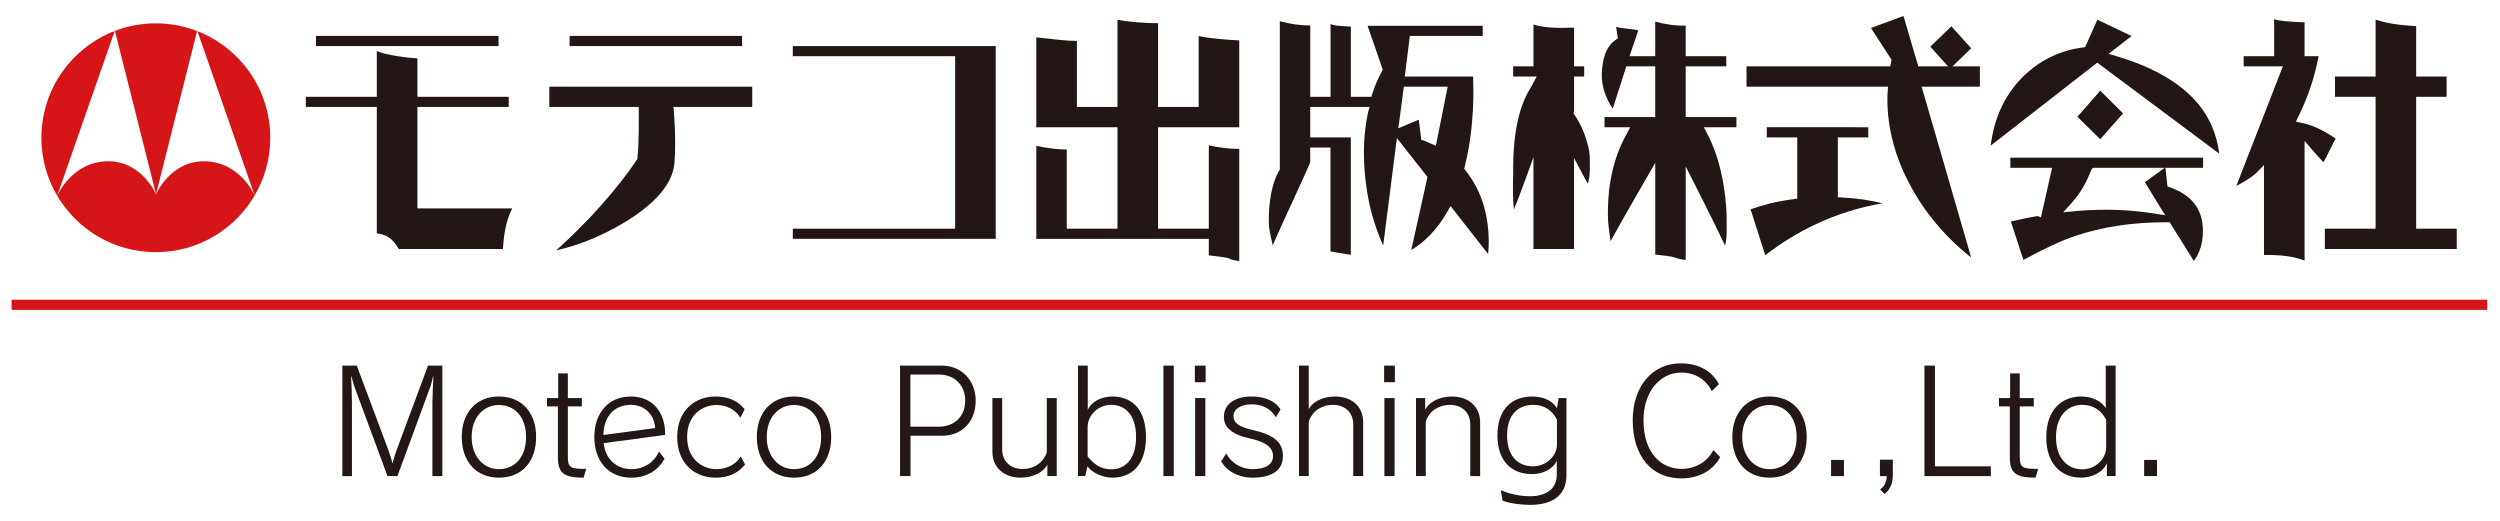
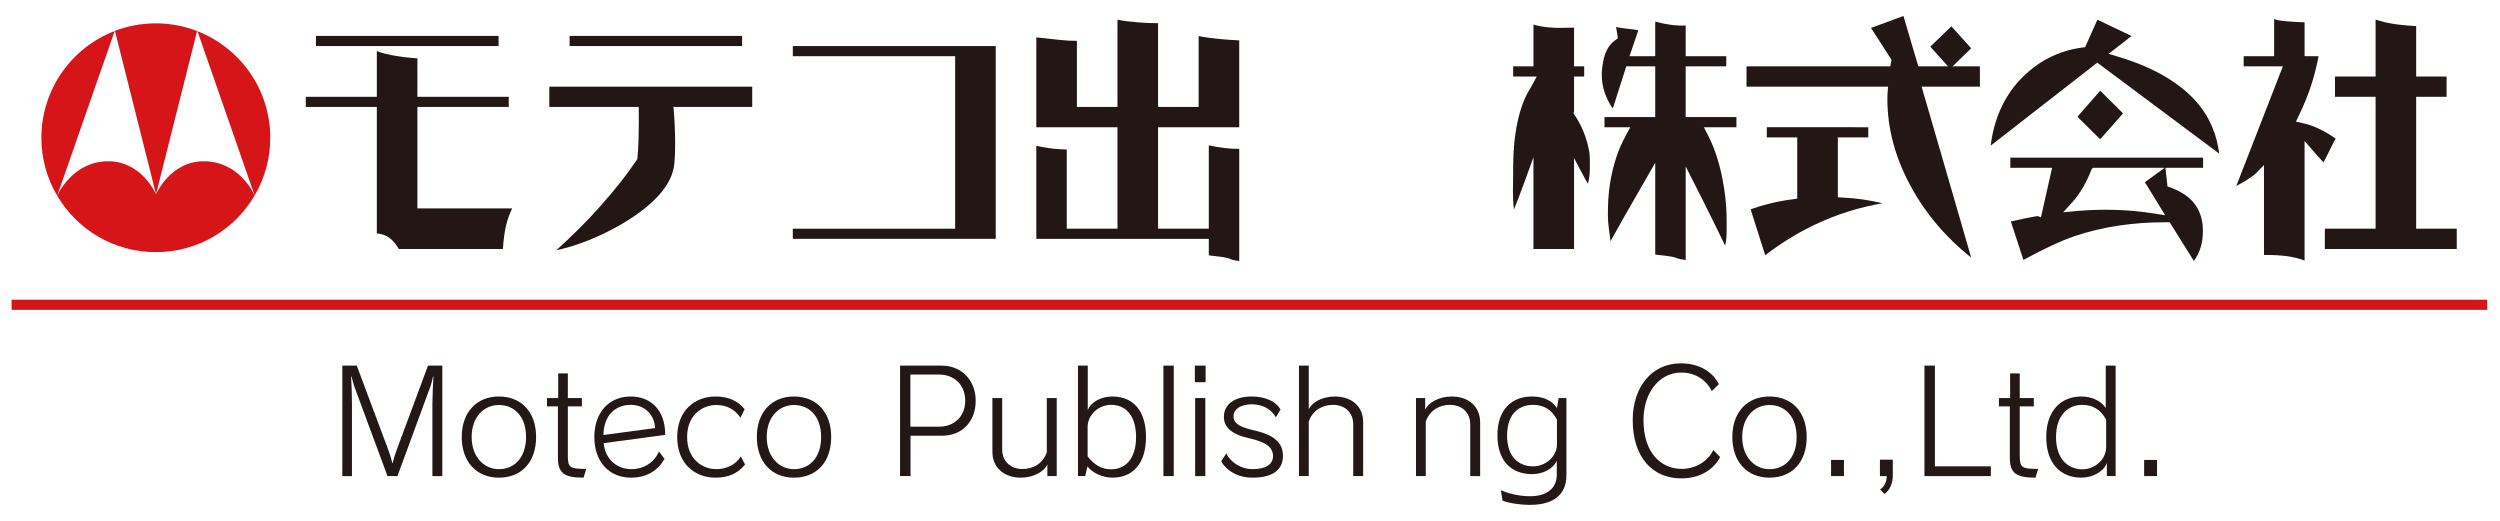
<svg xmlns="http://www.w3.org/2000/svg" version="1.1" id="レイヤー_1" x="0px" y="0px" width="216px" height="45px" viewBox="0 0 216 45" enable-background="new 0 0 216 45" xml:space="preserve">
  <g>
    <rect x="27.298" y="3.103" fill="#221714" width="15.779" height="0.877" />
    <path fill="#221714" d="M32.174,8.363h0.384V4.411c0.877,0.375,2.63,0.579,3.506,0.632v3.32h7.89V9.24h-7.89v8.766h8.191   c-0.426,0.877-0.688,1.753-0.804,3.506h-8.993c-0.529-0.877-1.023-1.252-1.9-1.349V9.24h-6.136V8.363H32.174z" />
    <rect x="49.214" y="3.103" fill="#221714" width="14.902" height="0.877" />
    <path fill="#221714" d="M64.993,7.486V9.24h-6.839L58.2,9.329c0.09,1.205,0.135,2.198,0.135,3.117c0,0.676-0.024,1.236-0.075,1.749   c-0.202,1.762-1.703,3.472-4.455,5.112c-1.962,1.148-3.886,1.908-5.747,2.32c1.275-1.155,2.552-2.395,3.8-3.801   c1.335-1.502,2.391-2.847,3.138-3.983l0.07-0.107l0.012-0.129c0.075-0.742,0.114-1.821,0.114-3.226   c0-0.389-0.004-0.663-0.004-1.102L55.18,9.24H47.46V7.486H64.993z" />
    <polygon fill="#221714" points="86.031,3.98 86.031,20.635 68.499,20.635 68.499,19.759 82.525,19.759 82.525,4.856 68.499,4.856    68.499,3.98  " />
    <path fill="#221714" d="M93.216,9.24h3.334V1.698c0.877,0.204,2.63,0.318,3.507,0.306V9.24h3.506V3.112   c0.877,0.208,2.63,0.34,3.507,0.377v7.504h-7.013v8.766h4.383V12.56c0.876,0.188,1.753,0.305,2.63,0.305v9.685   c-0.877-0.102-0.65-0.203-1.173-0.296c-0.634-0.115-1.457-0.173-1.457-0.199v-1.419H89.537v-8.038   c0.877,0.194,1.754,0.314,2.63,0.319v6.842h4.383v-8.766h-7.013V3.227c1.754,0.195,2.63,0.31,3.507,0.305V9.24H93.216z" />
-     <path fill="#221714" d="M124.47,7.487h-3.176l-0.479,3.598c0,0,1.306-0.562,1.771-0.747c0.07,0.618,0.213,1.751,0.213,1.751   l0.172,0.04l0.379,0.146l-0.162-0.062l0.871,0.381l1.021-5.107H124.47z M109.62,19.143c0-1.878,0.311-3.346,0.859-4.347   l0.097-0.125V1.831c0.877,0.239,1.753,0.375,2.63,0.367v6.165h1.753v-6.32c0,0.137,0.878,0.225,1.755,0.252v6.068h1.797   l0.015-0.147c0.256-0.777,0.53-1.445,0.813-1.926l0.125-0.28c0,0-0.996-2.907-1.308-3.783h9.952v0.876h-6.297l-0.437,3.507h5.904   c0.015,0.877,0.026,0.819,0.026,1.189c0,2.343-0.242,4.547-0.729,6.509l-0.066,0.272l0.158,0.208   c1.303,1.656,1.961,3.726,1.961,6.149c0,0.34-0.021,0.679-0.051,1.014c-0.891-1.138-3.249-4.148-3.249-4.148l-0.35,0.61   c-0.813,1.404-1.839,2.466-3.046,3.195c0.348-1.543,1.404-6.314,1.404-6.314l-2.646-3.367c0,0-0.898,7.088-1.18,9.288   c-0.75-1.654-1.266-3.464-1.498-5.418c-0.117-0.886-0.17-1.772-0.17-2.636c0-1.278,0.119-2.309,0.367-3.51l0.131-0.411h-5.137v2.63   h3.508v10.149c-0.877-0.168-1.755-0.27-1.755-0.304v-8.968h-1.753v1.257c0,0.163-2.445,5.346-3.244,7.201   C109.847,20.566,109.62,19.88,109.62,19.143" />
    <path fill="#221714" d="M139.349,9.363l-0.029-0.014c-0.62-0.931-0.928-1.876-0.928-2.898c0-0.238,0.015-0.479,0.055-0.721   c0.131-1.079,0.486-1.808,1.086-2.242l0.252-0.184c0,0-0.105-0.648-0.156-0.98c0.588,0.155,1.455,0.176,1.92,0.294   c-0.197,0.61-0.763,2.239-0.763,2.239h0.677h1.549V1.865c0.877,0.244,1.754,0.376,2.631,0.341v2.651h3.506v0.876h-3.506v4.383   h4.383v0.877h-2.814l0.381,0.734c0.723,1.415,1.219,3.181,1.469,5.267c0.074,0.668,0.117,1.286,0.117,1.865   c0,0.902,0.047,1.681-0.131,2.361c-0.69-1.502-3.404-6.84-3.404-6.84v8.085c-0.877-0.107-0.715-0.203-1.199-0.287   c-0.586-0.111-1.432-0.163-1.432-0.19v-7.923c0,0-2.974,5.138-3.864,6.775c-0.087-0.748-0.228-1.49-0.228-2.211   c0-0.972,0.04-1.912,0.19-2.818c0.253-1.529,0.687-2.887,1.344-4.071l0.399-0.747h-2.225v-0.877h0.379h0.377h3.627V5.733h-0.826   h-1.674L139.349,9.363z" />
    <path fill="#221714" d="M132.368,5.733h0.123V2.122c0.877,0.252,1.754,0.331,3.508,0.266v3.345h0.875V6.61h-0.875v3.033   l-0.059,0.136c0.732,1.03,1.139,2.121,1.36,3.252c0.067,0.38,0.065,0.751,0.065,1.109c0,0.601,0.002,1.172-0.175,1.732   c-0.224-0.366-1.192-2.218-1.192-2.218v7.858h-3.508v-7.929c0,0-1.229,3.443-1.684,4.52c-0.143-1.135-0.069-2.253-0.069-3.307   v-0.319c0-2.93,0.515-5.362,1.515-6.899l0.523-0.968h-2.038V5.733H132.368z" />
    <path fill="#221714" d="M164.46,1.38c0.232,0.818,1.283,4.353,1.283,4.353h5.319v1.753h-5.036c0,0,3.598,12.366,4.284,14.766   c-2.243-1.769-4.051-3.935-5.303-6.317c-1.286-2.39-1.937-4.896-1.937-7.361c0-0.296,0.008-0.419,0.03-0.715l0.029-0.373H150.9   V5.733h12.423l0.102-0.571c0,0-1.288-2.005-1.77-2.748C162.389,2.146,163.86,1.606,164.46,1.38" />
    <path fill="#221714" d="M168.599,2.273c0.428,0.473,1.268,1.404,1.711,1.899c-0.489,0.472-1.641,1.591-1.821,1.764   c-0.142-0.16-1.25-1.388-1.71-1.906C167.255,3.576,168.14,2.714,168.599,2.273" />
    <path fill="#221714" d="M161.42,10.993v0.876h-2.63v5.175l0.277,0.017c1.377,0.061,2.504,0.239,3.58,0.503   c-1.949,0.332-3.922,0.933-5.795,1.825c-1.502,0.703-2.969,1.612-4.338,2.661c-0.268-0.861-1.037-3.262-1.261-3.964   c1.093-0.39,2.265-0.693,3.665-0.871l0.365-0.056v-5.29h-2.631v-0.876H161.42z" />
    <path fill="#221714" d="M174.55,6.867c1.477-1.55,3.273-2.478,5.346-2.757l0.258-0.035c0,0,0.787-1.759,1.06-2.373   c0.552,0.266,2.073,0.99,2.951,1.41c-0.546,0.424-1.978,1.537-1.978,1.537l0.941,0.288c3.051,0.931,5.347,2.293,6.811,4.056   c1.012,1.228,1.598,2.672,1.803,4.281c-1.457-1.092-10.537-7.861-10.537-7.861s-7.736,6.023-9.211,7.172   C172.271,10.335,173.106,8.406,174.55,6.867" />
    <path fill="#221714" d="M181.46,7.835c0.482,0.477,1.496,1.489,1.971,1.961c-0.461,0.522-1.514,1.72-1.973,2.236   c-0.477-0.472-1.492-1.471-1.968-1.944C179.952,9.567,181.007,8.357,181.46,7.835" />
    <path fill="#221714" d="M180.823,14.499l-0.119,0.152c-0.465,1.198-1.007,2.075-1.623,2.782l-0.828,0.914l1.217-0.122   c2.244-0.185,4.443-0.124,6.537,0.207l1.06,0.163l-1.75-2.854l1.772-1.285l0.182,1.651l0.281,0.101   c1.775,0.654,2.681,1.791,2.771,3.469c0.007,0.101,0.007,0.198,0.007,0.296c0,1.042-0.269,1.886-0.783,2.568   c-0.492-0.792-2.084-3.334-2.084-3.334l-0.252-0.004c-2.904-0.013-5.586,0.39-7.969,1.202c-1.131,0.379-2.63,1.08-4.42,2.051   c-0.236-0.725-0.852-2.603-1.084-3.319c0.797-0.185,1.57-0.349,2.282-0.472l0.319,0.108l0.963-4.274h-3.609v-0.876h16.656v0.876   H180.823z" />
    <path fill="#221714" d="M195.598,4.856h0.887V1.611c0,0.19,1.753,0.295,2.63,0.318v2.928h1.209   c-0.326,1.753-0.871,3.407-1.658,5.028l-0.297,0.624l0.629,0.14c0.871,0.184,1.815,0.645,2.801,1.326   c-0.289,0.495-0.7,1.444-1.053,2.048c-0.412-0.424-1.631-1.843-1.631-1.843v10.33c-0.877-0.323-1.754-0.486-3.507-0.482V14.26   l-0.677,0.694c-0.598,0.525-1.126,0.793-1.713,1.111c0.714-1.824,4.023-10.332,4.023-10.332h-3.387V4.856H195.598z" />
    <path fill="#221714" d="M204.731,6.61h0.52V1.698c0.877,0.275,1.752,0.46,3.506,0.558V6.61h2.629v1.753h-2.629v11.396h3.506v1.753   h-11.396v-1.753h4.384V8.363h-3.507V6.61H204.731z" />
    <path fill="#D61518" d="M22.002,16.888c0.857-1.467,1.349-3.167,1.349-4.982c0-4.194-2.607-7.772-6.292-9.21L22.002,16.888z" />
    <path fill="#D61518" d="M9.91,2.677c-3.708,1.431-6.334,5.02-6.334,9.229c0,1.823,0.496,3.542,1.365,5.007L9.91,2.677z" />
    <path fill="#D61518" d="M13.464,2.017c-1.247,0-2.436,0.228-3.534,0.649l3.551,14.115l3.547-14.099   C15.922,2.252,14.719,2.017,13.464,2.017" />
    <path fill="#D61518" d="M17.6,13.933c-2.898,0-4.119,2.849-4.119,2.849s-1.224-2.849-4.119-2.849c-3.125,0-4.397,2.928-4.421,2.98   c1.719,2.916,4.891,4.874,8.523,4.874c3.642,0,6.824-1.968,8.538-4.899C21.962,16.799,20.707,13.933,17.6,13.933" />
    <rect x="1" y="25.895" fill="#D61518" width="213.894" height="0.876" />
    <path fill="#231815" d="M37.36,41.135v-6.326c0-0.441,0.061-1.849,0.086-2.277H37.41c-0.037,0.246-0.147,0.625-0.208,0.82   l-2.864,7.783H33.48L30.617,33.4c-0.073-0.232-0.183-0.588-0.245-0.869h-0.036c0.036,0.416,0.073,1.775,0.073,2.302v6.302h-0.832   v-9.546h1.248l2.729,7.295c0.172,0.478,0.282,0.832,0.343,1.138h0.025c0.061-0.293,0.183-0.674,0.342-1.125l2.717-7.308h1.236   v9.546H37.36z" />
    <path fill="#231815" d="M39.895,37.757c0-2.129,1.273-3.5,3.206-3.5c1.983,0,3.219,1.384,3.219,3.5   c0,2.142-1.236,3.513-3.219,3.513C41.168,41.27,39.895,39.898,39.895,37.757 M45.451,37.757c0-1.75-0.991-2.765-2.35-2.765   c-1.272,0-2.35,1.015-2.35,2.765c0,1.726,1.078,2.779,2.35,2.779C44.46,40.536,45.451,39.521,45.451,37.757" />
    <path fill="#231815" d="M50.42,41.27c-1.652,0-2.216-0.366-2.216-1.737v-4.419h-0.942v-0.721h0.967v-2.129h0.832v2.129h1.212v0.721   h-1.212v4.296c0,1.004,0.208,1.103,1.591,1.103L50.42,41.27z" />
    <path fill="#231815" d="M57.421,39.643c-0.563,0.979-1.518,1.628-2.889,1.628c-1.909,0-3.182-1.372-3.182-3.513   c0-2.094,1.236-3.5,3.146-3.5c1.799,0,2.974,1.248,2.974,3.255v0.062l-5.312,0.711c0.135,1.394,1.126,2.25,2.411,2.25   c1.016,0,1.958-0.563,2.362-1.529L57.421,39.643z M56.602,36.986c-0.061-1.187-0.931-2.007-2.105-2.007   c-1.383,0-2.338,0.966-2.362,2.606L56.602,36.986z" />
    <path fill="#231815" d="M64.373,40.131c-0.6,0.76-1.444,1.14-2.546,1.14c-1.75,0-3.316-1.163-3.316-3.515   c0-2.301,1.529-3.498,3.316-3.498c1.077,0,1.934,0.365,2.51,1.101l-0.368,0.734c-0.465-0.746-1.236-1.101-2.068-1.101   c-1.187,0-2.534,0.832-2.534,2.764c0,1.898,1.298,2.779,2.534,2.779c0.82,0,1.652-0.354,2.105-1.102L64.373,40.131z" />
    <path fill="#231815" d="M65.39,37.757c0-2.129,1.273-3.5,3.206-3.5c1.983,0,3.219,1.384,3.219,3.5c0,2.142-1.236,3.513-3.219,3.513   C66.663,41.27,65.39,39.898,65.39,37.757 M70.946,37.757c0-1.75-0.991-2.765-2.35-2.765c-1.272,0-2.35,1.015-2.35,2.765   c0,1.726,1.078,2.779,2.35,2.779C69.955,40.536,70.946,39.521,70.946,37.757" />
    <path fill="#231815" d="M77.764,41.135v-9.546h3.61c1.677,0,2.926,1.248,2.926,3.035c0,1.726-1.102,3.024-2.926,3.024H78.67v3.486   H77.764z M81.154,36.863c1.212,0,2.24-0.807,2.24-2.239c0-1.396-0.967-2.263-2.264-2.263h-2.473v4.502H81.154z" />
    <path fill="#231815" d="M90.493,41.135v-1.003c-0.294,0.625-1.199,1.138-2.301,1.138c-1.407,0-2.448-0.844-2.448-2.227v-4.65h0.845   v4.441c0,1.078,0.783,1.689,1.762,1.689c0.918,0,1.763-0.478,2.093-1.444v-4.687h0.857v6.742H90.493z" />
    <path fill="#231815" d="M93.138,41.135v-9.546h0.844v3.843c0.282-0.709,1.163-1.174,2.13-1.174c1.775,0,2.901,1.211,2.901,3.499   c0,2.313-1.151,3.513-2.901,3.513c-0.845,0-1.763-0.427-2.154-0.979l-0.196,0.844H93.138z M93.97,39.434   c0.538,0.674,1.138,1.114,2.032,1.114c1.224,0,2.154-0.894,2.154-2.791c0-1.884-0.918-2.778-2.154-2.778   c-1.102,0-2.032,0.881-2.032,1.91V39.434z" />
    <rect x="100.518" y="31.589" fill="#231815" width="0.894" height="9.546" />
    <path fill="#231815" d="M103.235,31.589h0.93v1.433h-0.93V31.589z M103.26,34.393h0.881v6.742h-0.881V34.393z" />
    <path fill="#231815" d="M110.235,36.057c-0.391-0.699-1.138-1.126-2.08-1.126c-0.966,0-1.579,0.427-1.579,1.04   c0,0.538,0.391,0.881,1.627,1.176c1.787,0.391,2.644,1.026,2.644,2.239c0,1.175-0.832,1.884-2.631,1.884   c-1.261,0-2.252-0.6-2.705-1.418l0.441-0.674c0.404,0.807,1.297,1.357,2.264,1.357c1.175,0,1.774-0.439,1.774-1.125   c0-0.783-0.662-1.237-2.057-1.543c-1.566-0.342-2.19-0.991-2.19-1.848c0-1.053,0.881-1.762,2.411-1.762   c1.236,0,2.131,0.477,2.484,1.125L110.235,36.057z" />
    <path fill="#231815" d="M116.919,41.135v-4.467c0-1.064-0.759-1.689-1.751-1.689c-0.917,0-1.761,0.478-2.092,1.444v4.712h-0.845   v-9.546h0.845v3.769c0.28-0.586,1.139-1.1,2.264-1.1c1.408,0,2.437,0.819,2.437,2.215v4.662H116.919z" />
-     <path fill="#231815" d="M119.588,31.589h0.931v1.433h-0.931V31.589z M119.612,34.393h0.881v6.742h-0.881V34.393z" />
    <path fill="#231815" d="M127.029,41.135v-4.467c0-1.064-0.759-1.689-1.751-1.689c-0.917,0-1.762,0.478-2.092,1.444v4.712h-0.844   v-6.742h0.793v1.004c0.283-0.613,1.176-1.139,2.314-1.139c1.42,0,2.436,0.855,2.436,2.251v4.626H127.029z" />
    <path fill="#231815" d="M134.508,39.801c-0.294,0.687-1.175,1.164-2.13,1.164c-1.738,0-3-1.078-3-3.342   c0-2.277,1.262-3.365,2.988-3.365c1.064,0,1.812,0.416,2.154,1.016l0.146-0.881h0.673v6.682c0,1.641-1.103,2.546-3.146,2.546   c-0.857,0-1.811-0.147-2.373-0.366l-0.147-0.906c0.733,0.33,1.688,0.525,2.521,0.525c1.396,0,2.313-0.636,2.313-1.872V39.801z    M134.521,36.252c-0.454-0.869-1.163-1.273-2.056-1.273c-1.226,0-2.253,0.771-2.253,2.645c0,1.885,1.027,2.668,2.253,2.668   c1.089,0,2.056-0.869,2.056-1.885V36.252z" />
    <path fill="#231815" d="M148.62,39.494c-0.563,1.078-1.727,1.838-3.366,1.838c-2.508,0-4.187-1.861-4.187-5.031   c0-2.889,1.666-4.908,4.15-4.908c1.664,0,2.766,0.771,3.293,1.801l-0.613,0.599c-0.477-0.979-1.42-1.603-2.644-1.603   c-1.823,0-3.255,1.652-3.255,4.111c0,2.913,1.591,4.211,3.292,4.211c1.187,0,2.252-0.625,2.742-1.628L148.62,39.494z" />
    <path fill="#231815" d="M149.673,37.757c0-2.129,1.273-3.5,3.207-3.5c1.982,0,3.219,1.384,3.219,3.5   c0,2.142-1.236,3.513-3.219,3.513C150.946,41.27,149.673,39.898,149.673,37.757 M155.229,37.757c0-1.75-0.992-2.765-2.35-2.765   c-1.273,0-2.352,1.015-2.352,2.765c0,1.726,1.078,2.779,2.352,2.779C154.237,40.536,155.229,39.521,155.229,37.757" />
    <rect x="158.205" y="39.738" fill="#231815" width="1.112" height="1.396" />
    <path fill="#231815" d="M162.438,42.285c0.355-0.22,0.575-0.648,0.575-1.15h-0.587v-1.42h1.113v1.359   c0,0.686-0.244,1.262-0.721,1.604L162.438,42.285z" />
    <polygon fill="#231815" points="166.271,41.135 166.271,31.589 167.177,31.589 167.177,40.291 172.009,40.291 172.009,41.135  " />
    <path fill="#231815" d="M175.865,41.27c-1.652,0-2.216-0.366-2.216-1.737v-4.419h-0.941v-0.721h0.967v-2.129h0.832v2.129h1.213   v0.721h-1.213v4.296c0,1.004,0.207,1.103,1.592,1.103L175.865,41.27z" />
    <path fill="#231815" d="M182.034,41.135V40.01c-0.307,0.771-1.26,1.26-2.216,1.26c-1.763,0-3.022-1.211-3.022-3.5   c0-2.313,1.297-3.512,3.022-3.512c1.017,0,1.763,0.439,2.118,1.003v-3.672h0.855v9.546H182.034z M181.972,36.264   c-0.451-0.855-1.162-1.285-2.056-1.285c-1.235,0-2.276,0.895-2.276,2.791c0,1.885,1.041,2.778,2.276,2.778   c1.103,0,2.056-0.869,2.056-1.909V36.264z" />
    <rect x="185.253" y="39.738" fill="#231815" width="1.115" height="1.396" />
  </g>
</svg>